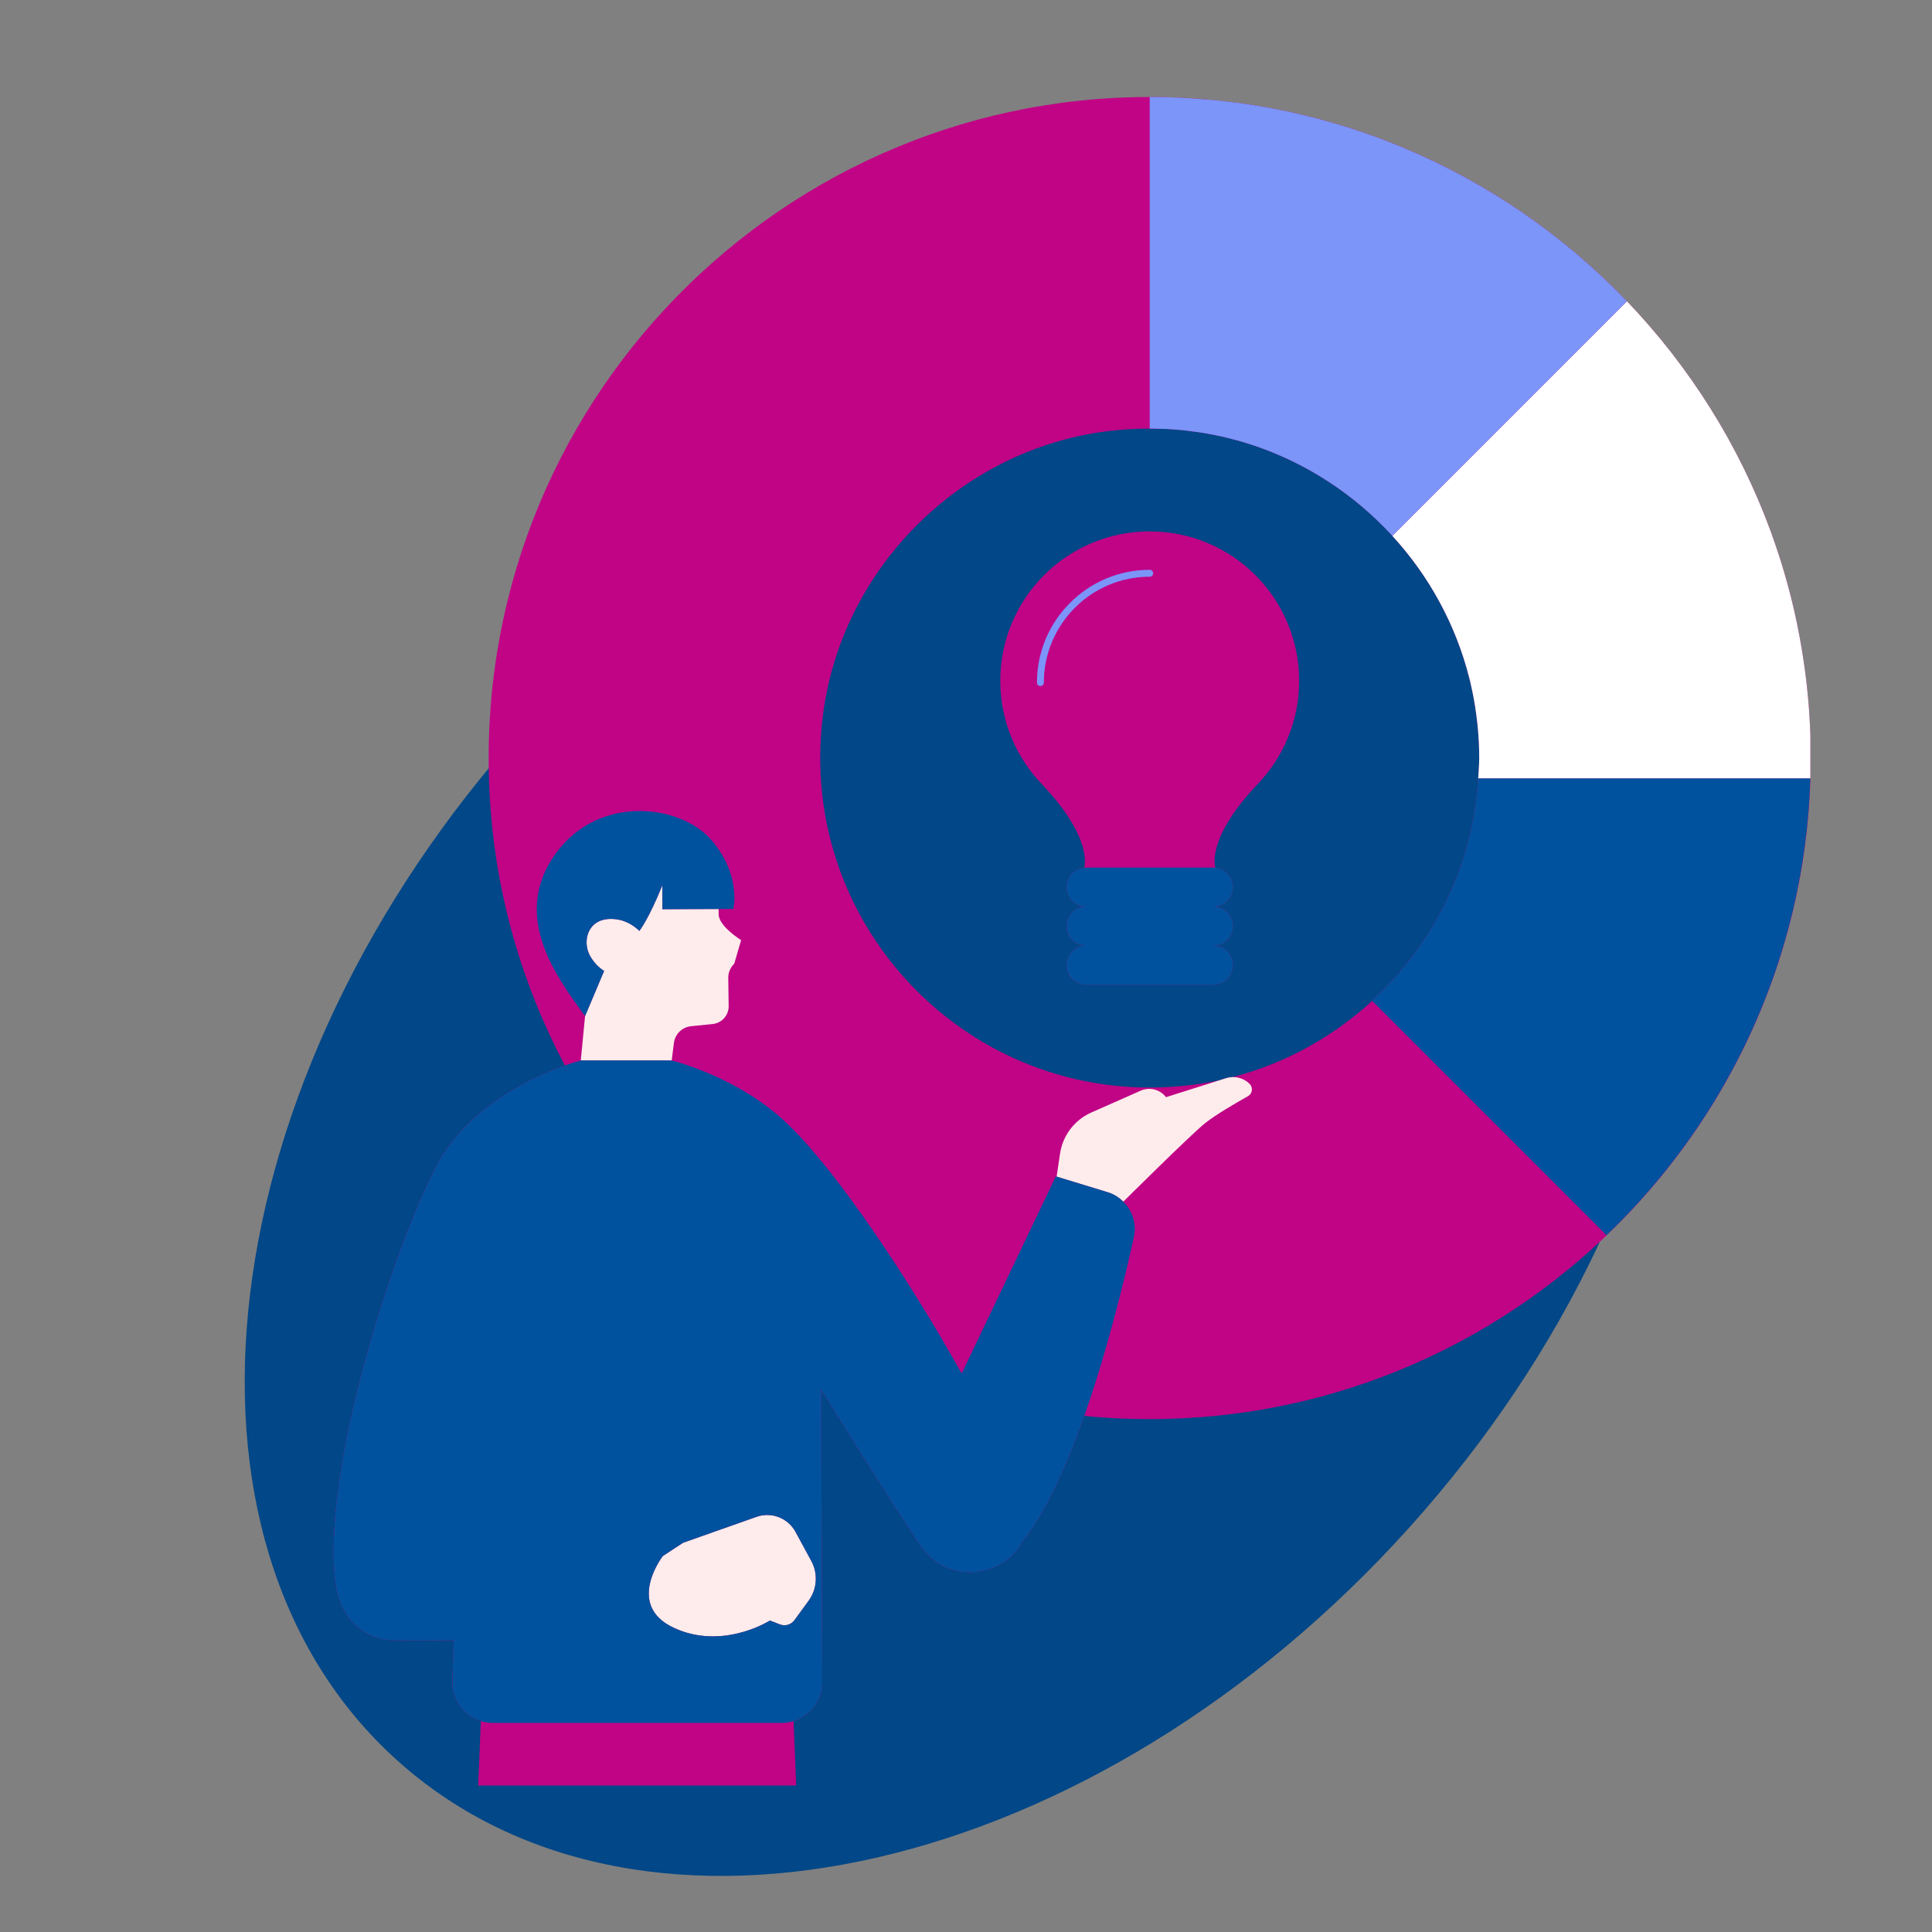
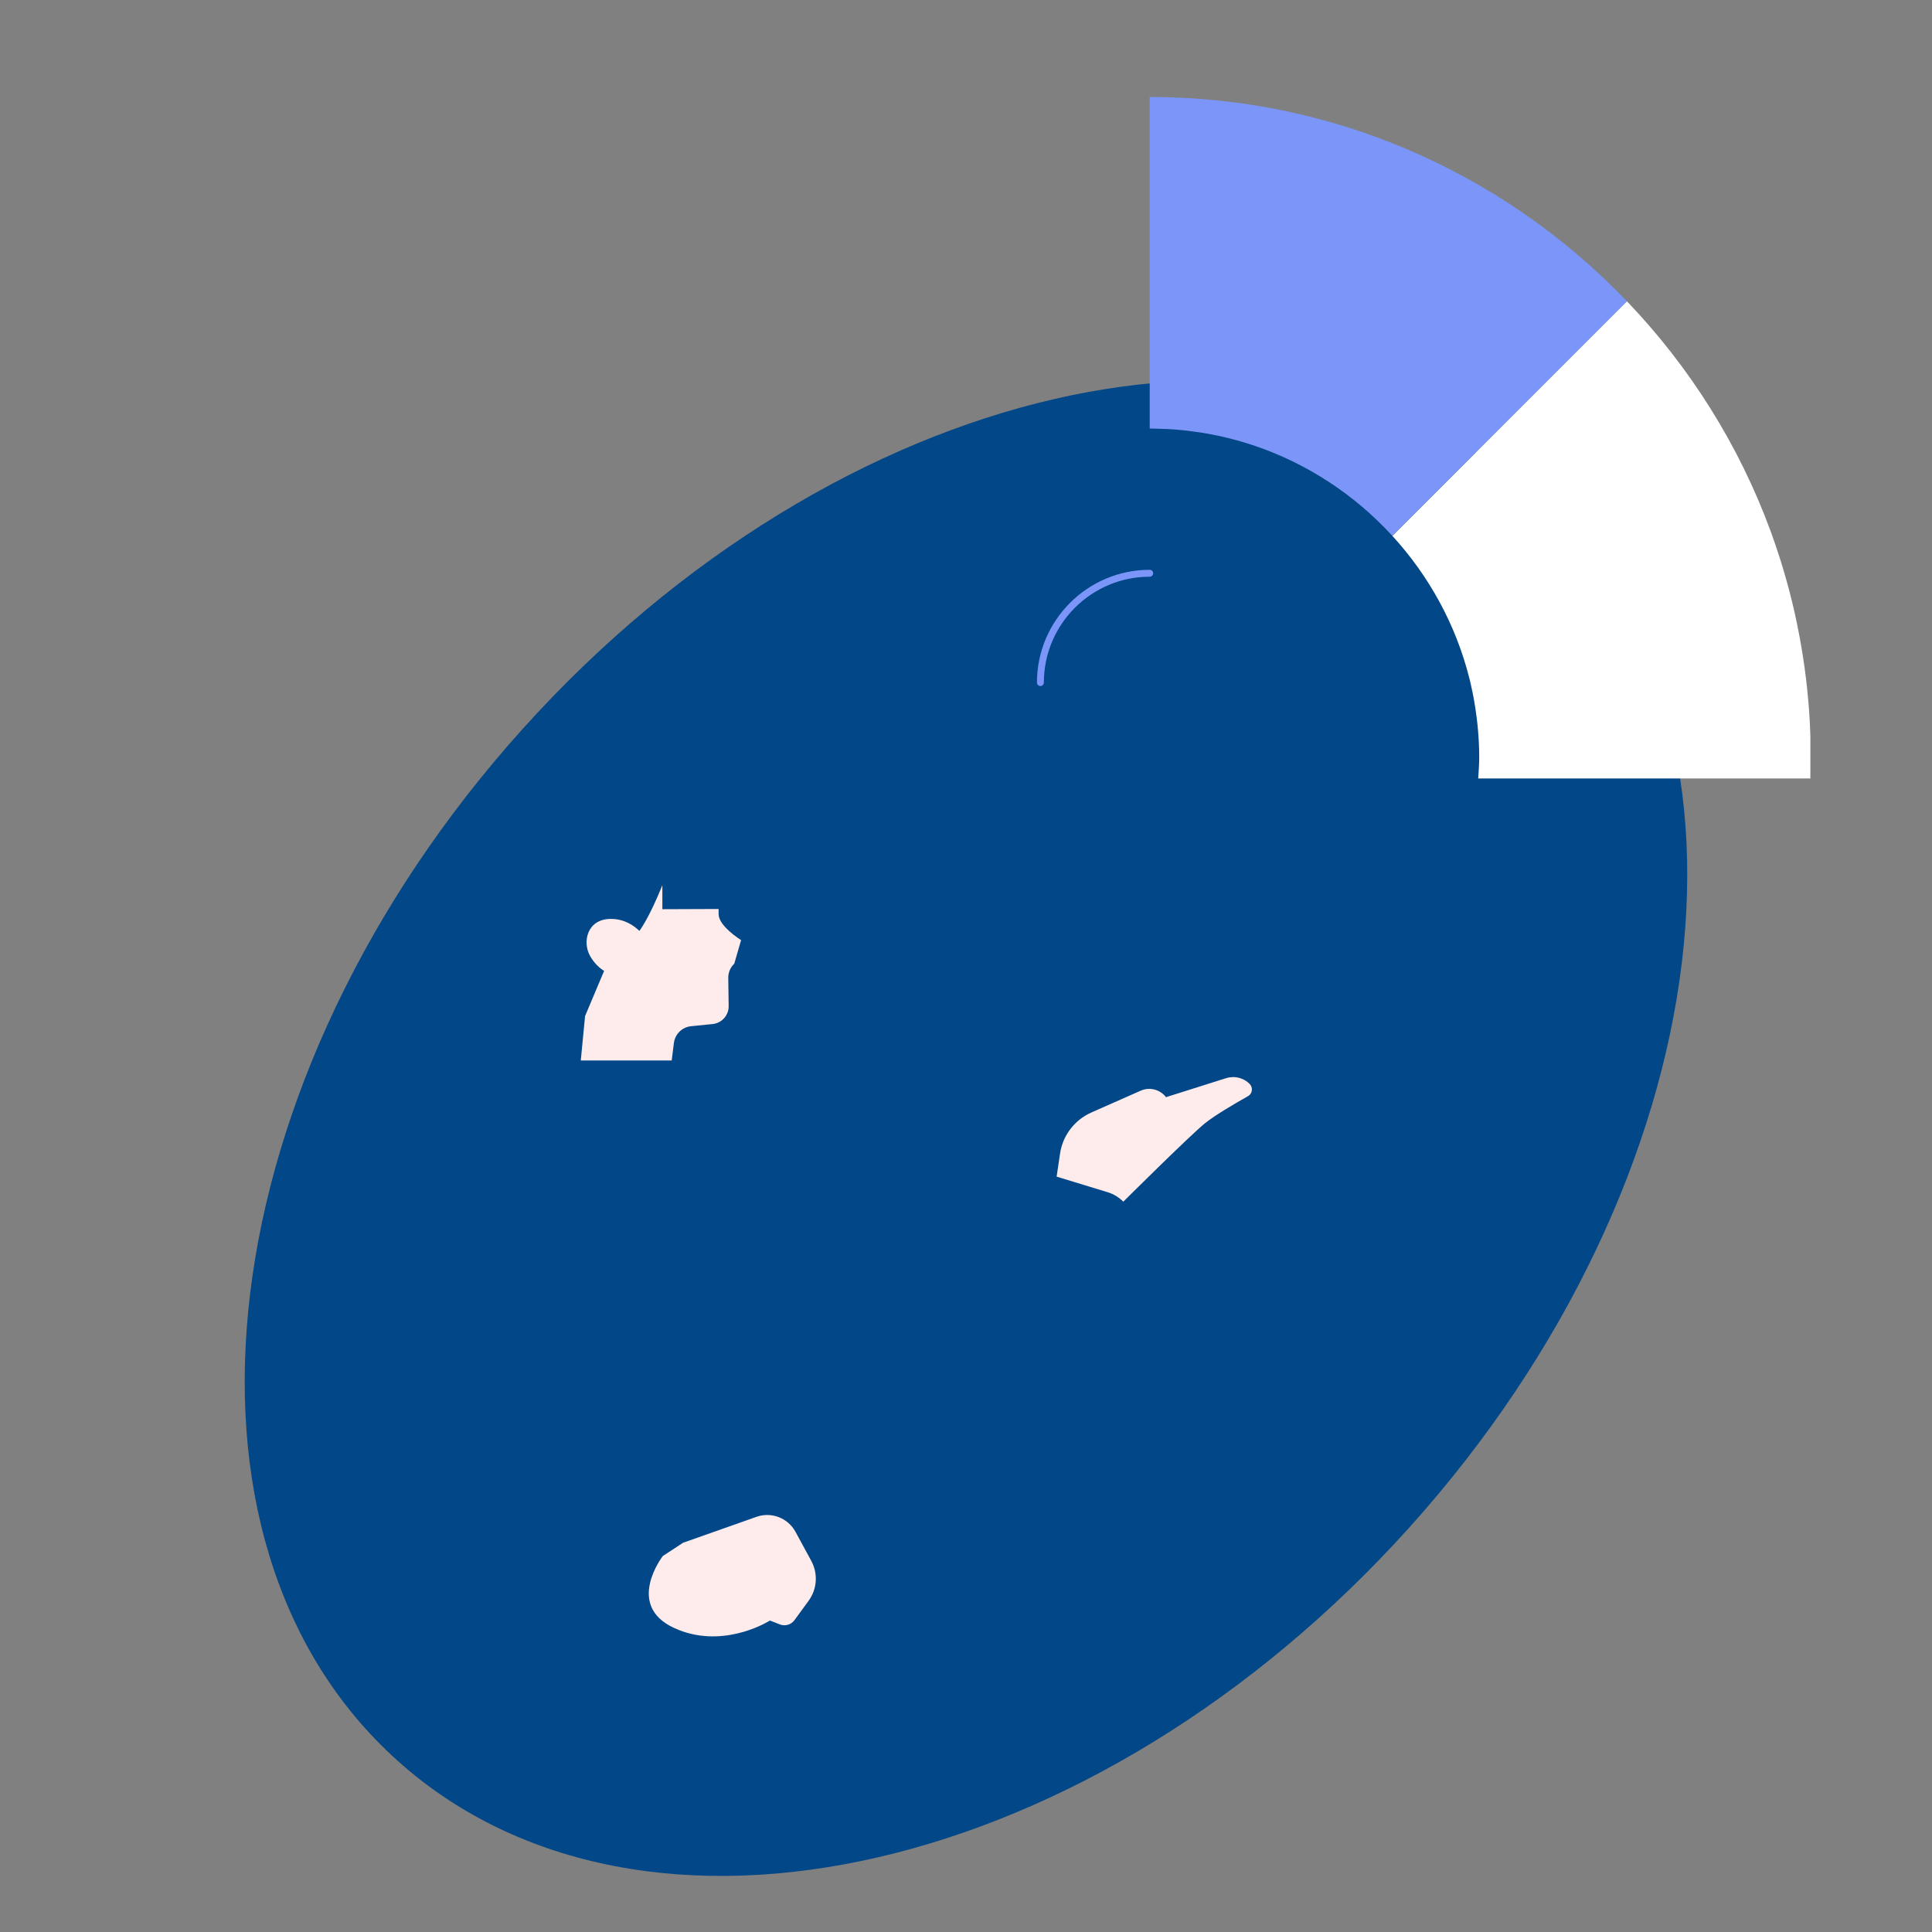
<svg xmlns="http://www.w3.org/2000/svg" width="500" zoomAndPan="magnify" viewBox="0 0 375 375" height="500" preserveAspectRatio="xMidYMid meet" version="1.0">
  <rect x="0" y="0" width="375" height="375" fill="#808080" stroke="none" />
  <defs>
    <clipPath id="9717f1a7c3">
      <path d="M 47 73 L 328 73 L 328 365 L 47 365 Z M 47 73 " clip-rule="nonzero" />
    </clipPath>
    <clipPath id="be32084aaa">
-       <path d="M 211.77 18.82 L 383.977 173.707 L 163.145 419.234 L -9.062 264.348 Z M 211.77 18.82 " clip-rule="nonzero" />
+       <path d="M 211.77 18.82 L 383.977 173.707 L 163.145 419.234 L -9.062 264.348 M 211.77 18.82 " clip-rule="nonzero" />
    </clipPath>
    <clipPath id="18e8b0cf75">
      <path d="M 297.875 96.262 C 250.32 53.492 162.352 73.766 101.391 141.543 C 40.43 209.32 29.562 298.938 77.117 341.707 C 124.668 384.477 212.637 364.207 273.598 296.43 C 334.559 228.652 345.43 139.035 297.875 96.262 Z M 297.875 96.262 " clip-rule="nonzero" />
    </clipPath>
    <clipPath id="2b69c51b3c">
      <path d="M 64 18.82 L 351.391 18.82 L 351.391 346.57 L 64 346.57 Z M 64 18.82 " clip-rule="nonzero" />
    </clipPath>
    <clipPath id="99d01c8965">
      <path d="M 67 58 L 351.391 58 L 351.391 346.57 L 67 346.57 Z M 67 58 " clip-rule="nonzero" />
    </clipPath>
    <clipPath id="88f611f16a">
      <path d="M 64 151 L 351.391 151 L 351.391 335 L 64 335 Z M 64 151 " clip-rule="nonzero" />
    </clipPath>
    <clipPath id="181a8a0465">
      <path d="M 201 18.82 L 316 18.82 L 316 134 L 201 134 Z M 201 18.82 " clip-rule="nonzero" />
    </clipPath>
  </defs>
  <g clip-path="url(#9717f1a7c3)">
    <g clip-path="url(#be32084aaa)">
      <g clip-path="url(#18e8b0cf75)">
        <path fill="#024787" d="M 211.77 18.82 L 383.977 173.707 L 163.145 419.234 L -9.062 264.348 Z M 211.77 18.82 " fill-opacity="1" fill-rule="nonzero" />
      </g>
    </g>
  </g>
  <g clip-path="url(#2b69c51b3c)">
-     <path fill="#c10386" d="M 351.473 147.57 C 351.477 146.441 351.465 145.32 351.438 144.199 C 351.43 143.766 351.41 143.336 351.395 142.906 C 351.371 142.188 351.348 141.469 351.312 140.75 C 351.285 140.125 351.242 139.504 351.203 138.883 C 351.172 138.395 351.145 137.906 351.105 137.422 C 351.086 137.172 351.078 136.926 351.059 136.672 C 351.035 136.383 350.992 136.102 350.969 135.812 C 350.848 134.457 350.715 133.109 350.551 131.766 C 350.465 131.027 350.363 130.289 350.262 129.551 C 350.125 128.566 349.98 127.582 349.82 126.602 C 349.668 125.66 349.508 124.723 349.332 123.789 C 349.148 122.789 348.953 121.797 348.746 120.809 C 348.598 120.102 348.449 119.391 348.289 118.684 C 348 117.414 347.688 116.148 347.359 114.895 C 347.199 114.273 347.031 113.656 346.863 113.043 C 346.488 111.688 346.094 110.34 345.676 109.004 C 345.547 108.586 345.406 108.172 345.273 107.758 C 344.781 106.23 344.266 104.711 343.715 103.207 C 343.703 103.176 343.691 103.148 343.68 103.117 C 337.516 86.32 327.934 71.16 315.785 58.473 C 303.609 45.758 288.852 35.535 272.363 28.652 C 272.359 28.652 272.355 28.648 272.352 28.648 C 270.73 27.969 269.09 27.324 267.434 26.715 C 267.184 26.621 266.93 26.531 266.676 26.438 C 265.164 25.891 263.641 25.363 262.098 24.871 C 261.707 24.746 261.312 24.629 260.922 24.508 C 259.742 24.145 258.559 23.797 257.367 23.465 C 256.68 23.277 255.992 23.09 255.301 22.91 C 254.199 22.625 253.094 22.352 251.98 22.094 C 251.289 21.938 250.598 21.777 249.902 21.629 C 248.648 21.359 247.387 21.113 246.117 20.883 C 245.395 20.75 244.668 20.629 243.941 20.512 C 242.703 20.309 241.465 20.121 240.215 19.953 C 239.555 19.863 238.891 19.789 238.227 19.711 C 236.977 19.562 235.719 19.434 234.457 19.32 C 234.18 19.297 233.902 19.258 233.625 19.234 C 232.035 19.109 230.453 19.023 228.875 18.953 C 228.059 18.918 227.238 18.883 226.414 18.859 C 225.988 18.852 225.562 18.852 225.137 18.844 C 224.477 18.836 223.82 18.82 223.16 18.82 L 223.16 18.828 C 148.949 18.828 89.25 82.145 95.262 157.598 C 96.664 175.203 101.719 191.859 109.645 206.809 C 104.082 208.773 92.328 213.969 85.68 224.5 C 76.691 240.496 61.918 286.453 65.242 307.945 C 66.352 315.125 71.805 318.625 77.031 318.332 C 79.199 318.457 83.191 318.441 88.09 318.344 L 87.797 326.207 C 87.664 329.863 90.023 333.012 93.328 334.055 C 93.008 341.199 92.707 349.078 92.461 357.531 C 91.492 390.832 92.461 481.605 92.461 481.605 L 88.078 488.211 C 86.398 490.742 83.977 492.695 81.141 493.801 L 69.609 498.289 C 68.531 498.707 67.824 499.746 67.824 500.902 C 67.824 502.449 69.078 503.707 70.629 503.707 L 94.434 503.707 C 98.023 503.707 101.516 502.484 104.328 500.254 C 104.633 500.012 104.848 499.844 104.926 499.793 C 105.328 499.523 114.234 497.363 114.234 497.363 C 114.234 497.363 115.672 491.156 114.211 481.848 L 123.68 358.727 L 133.152 481.848 C 131.688 491.156 133.129 497.363 133.129 497.363 C 133.129 497.363 142.031 499.523 142.438 499.793 C 142.512 499.844 142.73 500.012 143.031 500.254 C 145.848 502.484 149.336 503.707 152.926 503.707 L 176.734 503.707 C 178.281 503.707 179.539 502.449 179.539 500.902 C 179.539 499.746 178.828 498.707 177.75 498.289 L 166.219 493.801 C 163.387 492.695 160.965 490.746 159.281 488.211 L 154.898 481.605 C 154.898 481.605 155.867 390.832 154.898 357.531 C 154.656 349.082 154.352 341.207 154.031 334.066 C 157.27 333.059 159.613 330.035 159.598 326.469 L 159.367 269.695 C 164.523 277.988 169.977 286.688 174.055 293.012 C 176.055 296.113 177.727 298.648 178.863 300.273 C 184.172 307.855 195.082 305.902 198.379 299.301 C 198.379 299.301 198.383 299.297 198.387 299.297 C 202.98 293.613 207.062 284.48 210.465 274.805 C 211.211 274.875 211.949 274.973 212.699 275.031 C 286.812 280.938 349.223 223.438 351.41 151.062 C 351.41 151.062 351.41 151.062 351.414 151.059 C 351.445 149.934 351.465 148.812 351.473 147.691 C 351.473 147.648 351.473 147.609 351.473 147.57 Z M 286.918 151.098 C 285.867 168.141 278.137 183.367 266.289 194.227 L 266.336 194.273 C 258.738 201.242 249.477 206.414 239.27 209.062 C 238.84 209.07 238.41 209.137 237.988 209.27 L 236.738 209.664 C 235.016 210.039 233.266 210.34 231.496 210.562 C 189.719 215.871 154.422 180.578 159.734 138.801 C 163.352 110.324 186.348 87.328 214.824 83.707 C 218.387 83.254 221.898 83.117 225.344 83.234 C 225.73 83.25 226.121 83.246 226.508 83.266 C 227.629 83.324 228.738 83.418 229.844 83.531 C 230.453 83.594 231.055 83.684 231.656 83.766 C 232.277 83.848 232.902 83.922 233.516 84.023 C 234.277 84.145 235.027 84.301 235.777 84.453 C 236.145 84.527 236.52 84.594 236.887 84.672 C 237.742 84.863 238.59 85.074 239.434 85.297 C 239.668 85.359 239.906 85.418 240.145 85.484 C 241.082 85.746 242.012 86.027 242.938 86.332 C 243.047 86.367 243.156 86.402 243.27 86.438 C 253.711 89.93 262.961 96.055 270.25 104.004 C 277.336 111.734 282.566 121.188 285.203 131.66 C 285.242 131.828 285.289 131.996 285.332 132.164 C 285.496 132.836 285.637 133.52 285.781 134.199 C 285.875 134.656 285.969 135.113 286.051 135.574 C 286.156 136.148 286.254 136.727 286.344 137.305 C 286.441 137.918 286.523 138.535 286.602 139.156 C 286.664 139.633 286.727 140.109 286.773 140.59 C 286.871 141.523 286.945 142.465 287 143.41 C 287.008 143.602 287.031 143.789 287.039 143.98 C 287.094 145.113 287.113 146.254 287.109 147.398 C 287.094 148.645 286.992 149.867 286.918 151.098 Z M 252.164 132.148 C 252.164 140.078 248.973 147.258 243.82 152.492 L 243.824 152.496 C 234.035 162.895 235.871 168.402 235.871 168.402 L 235.512 168.402 C 237.602 168.402 239.297 170.098 239.297 172.191 C 239.297 174.281 237.602 175.977 235.512 175.977 C 237.602 175.977 239.297 177.672 239.297 179.766 C 239.297 181.855 237.602 183.551 235.512 183.551 C 237.602 183.551 239.297 185.246 239.297 187.34 C 239.297 189.43 237.602 191.125 235.512 191.125 L 210.809 191.125 C 208.719 191.125 207.023 189.43 207.023 187.34 C 207.023 185.246 208.719 183.551 210.809 183.551 C 208.719 183.551 207.023 181.855 207.023 179.766 C 207.023 177.672 208.719 175.977 210.809 175.977 C 208.719 175.977 207.023 174.281 207.023 172.191 C 207.023 170.098 208.719 168.402 210.809 168.402 L 210.449 168.402 C 210.449 168.402 212.285 162.895 202.496 152.496 L 202.504 152.492 C 197.344 147.258 194.156 140.078 194.156 132.148 C 194.156 116.129 207.141 103.145 223.16 103.145 C 239.18 103.145 252.164 116.129 252.164 132.148 Z M 252.164 132.148 " fill-opacity="1" fill-rule="nonzero" />
-   </g>
+     </g>
  <g clip-path="url(#99d01c8965)">
    <path fill="#ffffff" d="M 351.473 147.691 C 351.469 148.809 351.449 149.934 351.414 151.059 C 351.414 151.059 351.41 151.062 351.41 151.062 C 351.398 151.074 351.387 151.086 351.375 151.098 L 286.918 151.098 C 286.992 149.867 287.094 148.645 287.109 147.398 C 287.109 147.309 287.117 147.223 287.117 147.137 C 287.117 146.078 287.09 145.027 287.039 143.984 C 287.031 143.793 287.008 143.602 287 143.41 C 286.945 142.465 286.871 141.523 286.773 140.59 C 286.727 140.109 286.66 139.633 286.602 139.156 C 286.523 138.539 286.441 137.918 286.344 137.305 C 286.254 136.727 286.156 136.148 286.051 135.574 C 285.969 135.117 285.875 134.66 285.781 134.203 C 285.637 133.52 285.496 132.84 285.332 132.164 C 285.293 131.996 285.242 131.832 285.203 131.664 C 282.566 121.191 277.336 111.738 270.25 104.008 L 315.785 58.473 C 327.934 71.16 337.516 86.32 343.68 103.117 C 343.691 103.148 343.703 103.176 343.715 103.207 C 344.262 104.711 344.777 106.23 345.273 107.758 C 345.406 108.172 345.547 108.586 345.676 109.004 C 346.094 110.34 346.484 111.688 346.859 113.043 C 347.031 113.66 347.199 114.273 347.359 114.895 C 347.688 116.152 347.996 117.414 348.285 118.684 C 348.449 119.391 348.598 120.102 348.746 120.812 C 348.953 121.797 349.148 122.793 349.332 123.789 C 349.504 124.723 349.668 125.66 349.82 126.602 C 349.977 127.582 350.125 128.566 350.262 129.551 C 350.363 130.289 350.461 131.027 350.551 131.766 C 350.711 133.109 350.848 134.457 350.969 135.812 C 351.016 136.348 351.066 136.883 351.105 137.422 C 351.141 137.91 351.172 138.398 351.203 138.883 C 351.242 139.508 351.281 140.129 351.312 140.75 C 351.348 141.469 351.371 142.188 351.395 142.906 C 351.41 143.34 351.43 143.766 351.438 144.199 C 351.465 145.32 351.477 146.445 351.473 147.57 C 351.473 147.609 351.473 147.648 351.473 147.691 Z M 92.461 481.602 L 88.078 488.211 C 86.398 490.742 83.977 492.695 81.145 493.797 L 69.609 498.289 C 68.535 498.707 67.824 499.746 67.824 500.902 C 67.824 502.449 69.078 503.707 70.629 503.707 L 94.434 503.707 C 98.027 503.707 101.516 502.484 104.328 500.25 C 104.633 500.012 104.848 499.844 104.926 499.793 C 105.328 499.523 114.234 497.363 114.234 497.363 C 114.234 497.363 115.672 491.156 114.211 481.848 Z M 177.754 498.289 L 166.219 493.797 C 163.387 492.695 160.965 490.742 159.281 488.211 L 154.902 481.602 L 133.152 481.848 C 131.691 491.156 133.129 497.363 133.129 497.363 C 133.129 497.363 142.031 499.523 142.438 499.793 C 142.516 499.844 142.73 500.012 143.035 500.25 C 145.848 502.484 149.336 503.707 152.93 503.707 L 176.734 503.707 C 178.285 503.707 179.539 502.449 179.539 500.902 C 179.539 499.746 178.828 498.707 177.754 498.289 Z M 177.754 498.289 " fill-opacity="1" fill-rule="nonzero" />
  </g>
  <path fill="#fdeceb" d="M 242.23 212.77 C 239.922 214.066 235.883 216.41 233.883 218.027 C 230.98 220.371 218.055 233.223 218.055 233.223 L 218.047 233.258 C 217.219 232.438 216.211 231.781 215.027 231.418 L 205.09 228.383 C 205.398 226.344 205.648 224.676 205.73 224.07 C 206.207 220.477 208.531 217.391 211.848 215.926 L 221.406 211.703 C 223.137 210.938 225.168 211.457 226.32 212.961 L 236.738 209.664 L 237.992 209.27 C 238.41 209.137 238.844 209.07 239.27 209.062 C 240.488 209.043 241.68 209.508 242.559 210.398 C 243.258 211.105 243.098 212.281 242.23 212.77 Z M 130.801 202.453 C 131.016 200.719 132.398 199.363 134.137 199.188 L 138.5 198.742 C 140.207 198.477 141.457 196.996 141.434 195.266 L 141.379 191.473 L 141.355 189.82 C 141.34 188.777 141.762 187.773 142.52 187.055 L 143.844 182.48 C 141.902 181.211 139.547 179.223 139.488 177.508 C 139.48 177.188 139.477 176.816 139.473 176.434 L 132.738 176.461 L 128.566 176.477 L 128.566 171.812 C 125.922 178.383 124.102 180.688 124.102 180.688 C 123.004 179.617 121.133 178.324 118.473 178.363 C 113.938 178.422 113.012 182.844 114.527 185.543 C 115.293 186.902 116.258 187.82 117.258 188.453 L 113.562 197.215 L 112.73 205.84 L 130.379 205.84 Z M 154.406 297.328 C 152.938 294.629 149.727 293.395 146.828 294.418 L 132.582 299.449 L 128.645 302.031 C 128.645 302.031 121.281 311.559 130.809 315.969 C 131.402 316.246 131.992 316.48 132.582 316.68 C 141.438 319.676 149.441 314.547 149.441 314.547 L 151.383 315.301 C 152.402 315.695 153.559 315.355 154.203 314.473 L 156.961 310.695 C 158.605 308.438 158.805 305.434 157.473 302.977 Z M 154.406 297.328 " fill-opacity="1" fill-rule="nonzero" />
  <g clip-path="url(#88f611f16a)">
-     <path fill="#00529e" d="M 351.375 151.098 C 350.309 185.898 335.336 217.238 311.82 239.758 L 266.289 194.227 C 278.137 183.367 285.867 168.141 286.918 151.098 Z M 113.562 197.215 C 107.816 189.445 99.836 178.312 107.055 166.859 C 115.223 153.902 131.922 156.004 137.961 162.914 C 144 169.82 142.34 176.434 142.34 176.434 L 139.473 176.434 L 132.738 176.457 L 128.566 176.473 L 128.566 171.809 C 125.922 178.383 124.102 180.688 124.102 180.688 C 123.004 179.613 121.133 178.324 118.473 178.359 C 113.938 178.422 113.012 182.844 114.527 185.543 C 115.293 186.902 116.258 187.82 117.258 188.453 Z M 138.445 168.641 C 138.469 168.695 138.488 168.746 138.508 168.801 C 138.508 168.797 138.512 168.793 138.512 168.789 C 138.492 168.738 138.469 168.691 138.445 168.641 Z M 218.047 233.258 C 219.793 234.988 220.652 237.52 220.094 240.07 C 218.344 248.039 215.004 261.906 210.469 274.801 C 207.062 284.48 202.98 293.613 198.387 299.293 C 198.387 299.297 198.383 299.297 198.379 299.301 C 195.082 305.902 184.172 307.852 178.867 300.273 C 177.727 298.648 176.055 296.113 174.055 293.012 C 169.977 286.688 164.523 277.988 159.371 269.695 L 159.598 326.469 C 159.613 330.035 157.27 333.059 154.035 334.062 C 153.289 334.297 152.5 334.422 151.68 334.422 L 95.715 334.422 C 94.883 334.422 94.082 334.293 93.332 334.055 C 90.023 333.012 87.664 329.863 87.797 326.207 L 88.09 318.344 C 83.191 318.441 79.199 318.457 77.031 318.332 C 71.805 318.625 66.352 315.125 65.242 307.945 C 61.918 286.453 76.691 240.496 85.684 224.5 C 92.328 213.969 104.082 208.773 109.645 206.809 C 111.547 206.137 112.73 205.84 112.73 205.84 L 130.379 205.84 C 130.379 205.84 143.766 209.066 153.301 218.578 C 153.305 218.582 153.309 218.586 153.312 218.59 C 162.555 227.586 176.328 248.098 186.664 266.602 L 204.934 228.336 L 205.09 228.383 L 215.023 231.422 C 216.211 231.781 217.219 232.438 218.047 233.258 Z M 157.473 302.977 L 154.406 297.328 C 152.938 294.629 149.727 293.395 146.828 294.418 L 132.582 299.449 L 128.645 302.031 C 128.645 302.031 121.281 311.559 130.809 315.969 C 131.402 316.246 131.992 316.48 132.582 316.68 C 141.438 319.676 149.441 314.547 149.441 314.547 L 151.383 315.301 C 152.402 315.695 153.559 315.355 154.203 314.473 L 156.961 310.695 C 158.605 308.434 158.805 305.43 157.473 302.977 Z M 239.297 172.191 C 239.297 170.098 237.602 168.402 235.512 168.402 L 210.809 168.402 C 208.719 168.402 207.023 170.098 207.023 172.191 C 207.023 174.281 208.719 175.977 210.809 175.977 C 208.719 175.977 207.023 177.672 207.023 179.762 C 207.023 181.855 208.719 183.551 210.809 183.551 C 208.719 183.551 207.023 185.246 207.023 187.336 C 207.023 189.43 208.719 191.125 210.809 191.125 L 235.512 191.125 C 237.602 191.125 239.297 189.43 239.297 187.336 C 239.297 185.246 237.602 183.551 235.512 183.551 C 237.602 183.551 239.297 181.855 239.297 179.762 C 239.297 177.672 237.602 175.977 235.512 175.977 C 237.602 175.977 239.297 174.281 239.297 172.191 Z M 239.297 172.191 " fill-opacity="1" fill-rule="nonzero" />
-   </g>
+     </g>
  <g clip-path="url(#181a8a0465)">
    <path fill="#7b95f9" d="M 315.785 58.473 L 270.25 104.008 C 262.961 96.055 253.715 89.93 243.27 86.438 C 243.156 86.402 243.047 86.367 242.938 86.332 C 242.012 86.031 241.082 85.746 240.145 85.484 C 239.906 85.422 239.668 85.363 239.434 85.301 C 238.59 85.078 237.742 84.863 236.887 84.672 C 236.52 84.594 236.145 84.527 235.777 84.453 C 235.027 84.301 234.277 84.148 233.516 84.023 C 232.902 83.922 232.277 83.848 231.656 83.766 C 231.055 83.688 230.453 83.594 229.844 83.531 C 228.738 83.418 227.629 83.328 226.508 83.27 C 226.121 83.25 225.73 83.25 225.344 83.238 C 224.617 83.215 223.891 83.18 223.16 83.18 L 223.16 18.82 C 223.82 18.82 224.477 18.836 225.133 18.848 C 225.559 18.852 225.984 18.852 226.41 18.863 C 227.234 18.883 228.055 18.918 228.875 18.957 C 230.746 19.039 232.605 19.16 234.457 19.324 C 235.719 19.434 236.973 19.562 238.227 19.711 C 238.887 19.789 239.555 19.867 240.215 19.953 C 241.461 20.121 242.703 20.309 243.938 20.512 C 244.664 20.629 245.391 20.754 246.113 20.883 C 247.383 21.113 248.645 21.363 249.898 21.629 C 250.594 21.777 251.285 21.938 251.977 22.098 C 253.09 22.355 254.199 22.625 255.301 22.91 C 255.992 23.09 256.68 23.277 257.363 23.469 C 258.555 23.797 259.738 24.145 260.918 24.508 C 261.309 24.629 261.707 24.746 262.098 24.871 C 263.637 25.363 265.16 25.891 266.676 26.441 C 266.926 26.531 267.18 26.621 267.43 26.715 C 269.086 27.328 270.727 27.973 272.348 28.648 C 272.355 28.652 272.359 28.652 272.363 28.656 C 288.848 35.535 303.605 45.758 315.785 58.473 Z M 223.16 110.598 C 211.09 110.598 201.27 120.418 201.27 132.488 C 201.27 132.859 201.57 133.16 201.941 133.16 C 202.312 133.16 202.613 132.859 202.613 132.488 C 202.613 121.16 211.828 111.941 223.16 111.941 C 223.531 111.941 223.832 111.641 223.832 111.27 C 223.832 110.898 223.531 110.598 223.16 110.598 Z M 223.16 110.598 " fill-opacity="1" fill-rule="nonzero" />
  </g>
</svg>